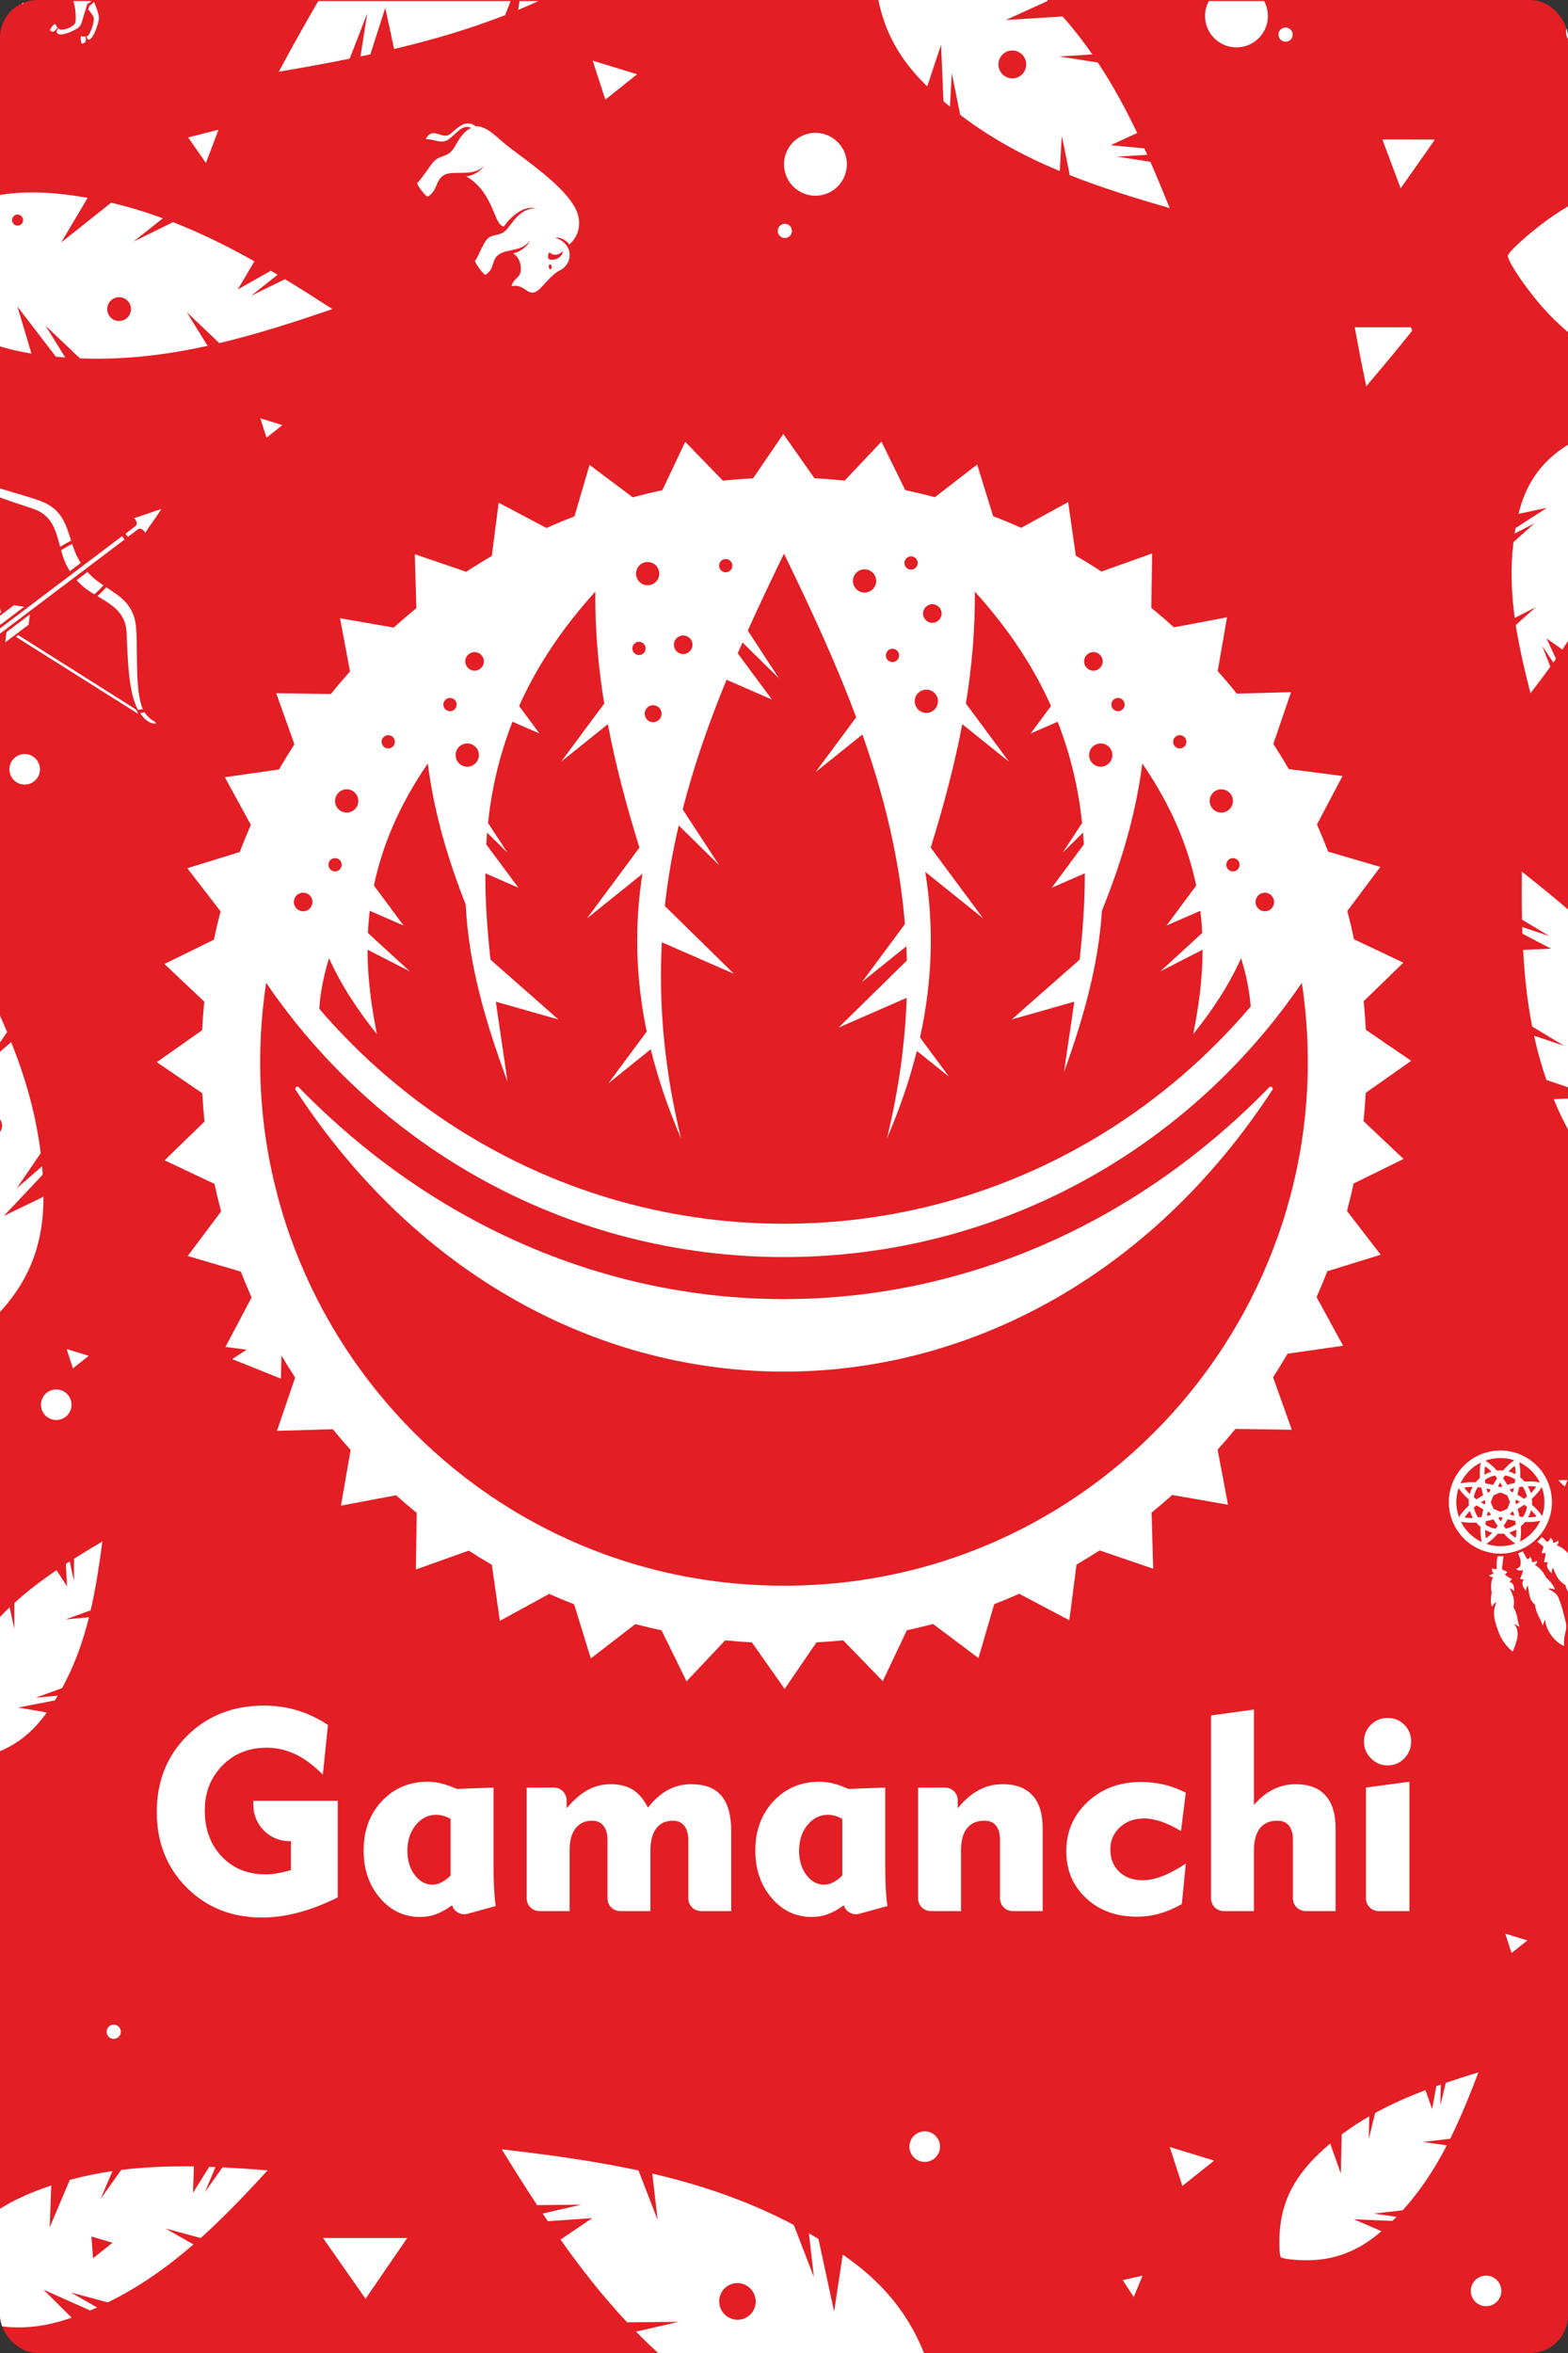
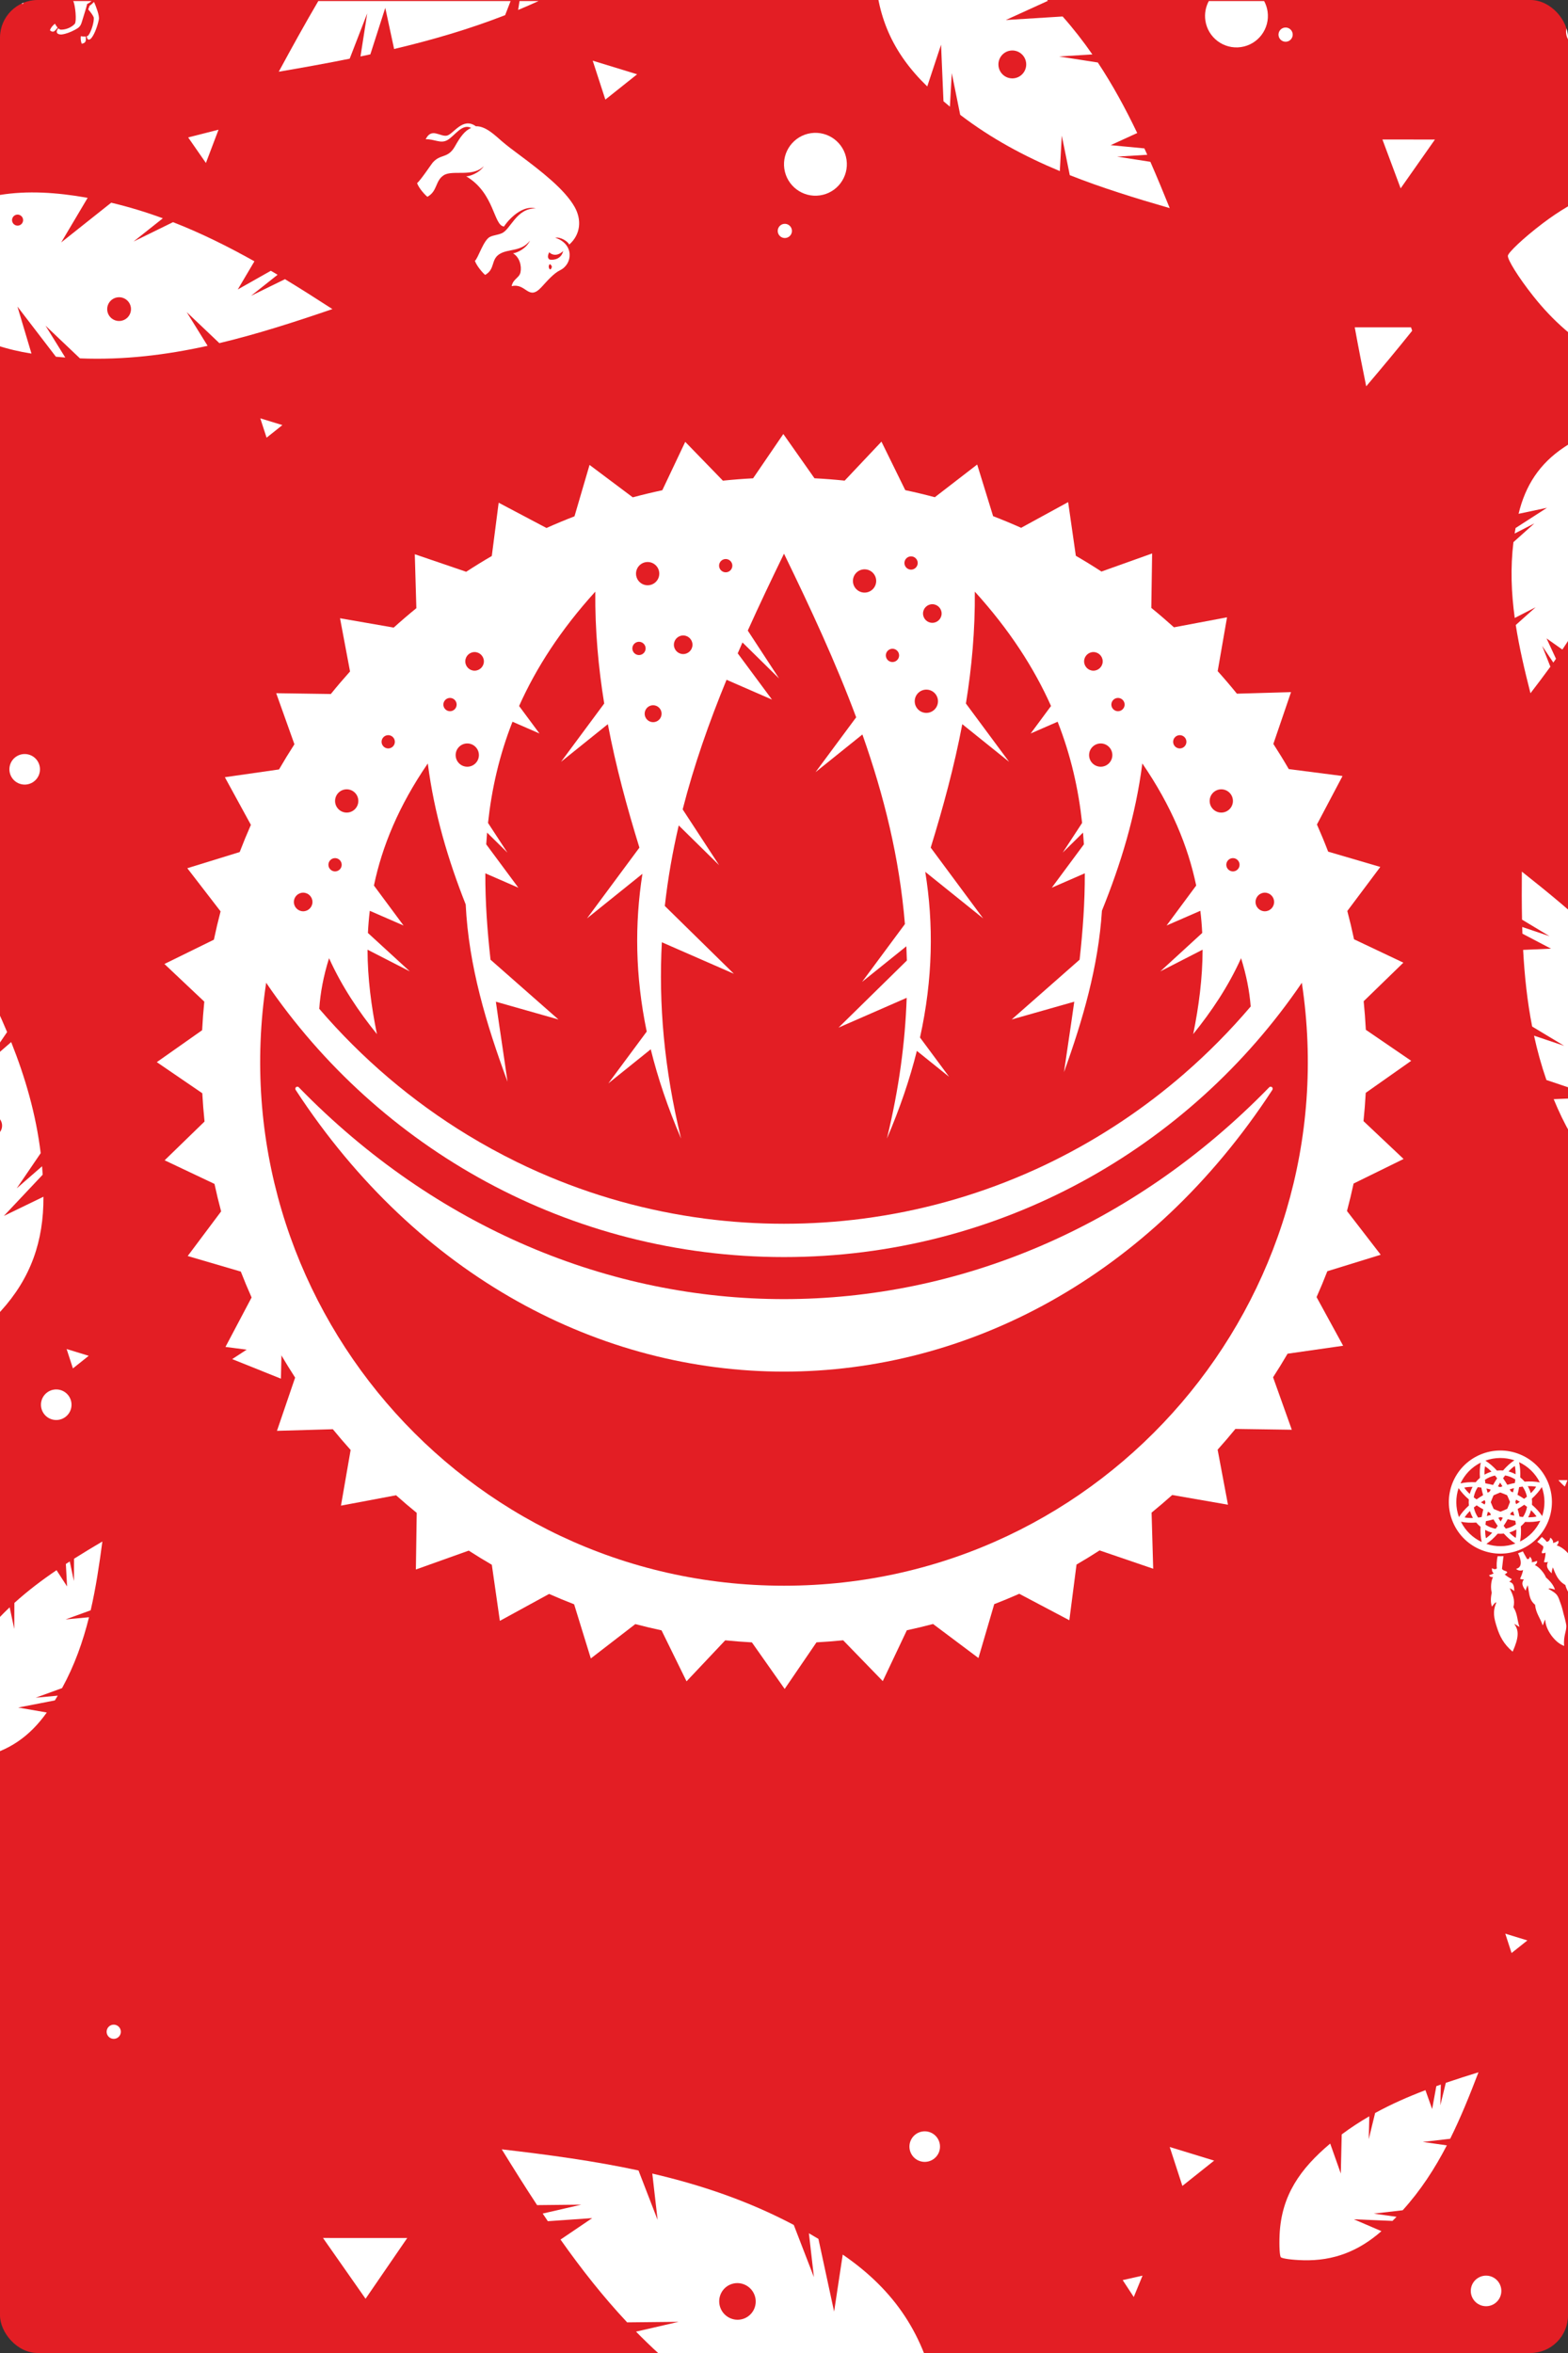
<svg xmlns="http://www.w3.org/2000/svg" width="500" height="750" viewBox="0 0 500 750" fill="none">
  <rect x="0" y="0" width="500" height="750" fill="#333333" stroke="none" />
  <g clip-path="url(#clip0_265_192)">
    <rect width="500" height="750" rx="12" fill="#E31E24" />
    <path fill-rule="evenodd" clip-rule="evenodd" d="M10.036 112.704L5.563 97.718L17.822 113.699C18.823 113.796 19.82 113.884 20.815 113.959L14.516 103.807L25.492 114.228C39.457 114.792 52.87 113.167 66.202 110.23L59.533 99.483L69.951 109.373C81.887 106.53 93.791 102.698 106 98.519C100.925 95.232 95.896 92.036 90.865 88.987L80.049 94.29L88.518 87.578C87.803 87.149 87.085 86.727 86.366 86.304L75.82 92.264L81.128 83.292C72.655 78.537 64.082 74.292 55.179 70.811L42.585 76.984L51.929 69.581C46.584 67.621 41.11 65.946 35.461 64.61L19.516 77.272L27.951 63.057C8.004 59.513 -9.008 60.794 -25.36 73.181C-30.254 76.891 -33.899 80.394 -33.996 81.192C-34.112 82.118 -31.484 86.429 -27.679 91.216C-17.829 103.603 -5.607 110.246 10.036 112.704ZM3.86 70.41C3.788 69.931 3.922 69.468 4.192 69.108C4.462 68.745 4.87 68.488 5.353 68.416C5.833 68.347 6.3 68.482 6.661 68.751C7.022 69.02 7.282 69.427 7.351 69.909C7.42 70.388 7.288 70.852 7.019 71.215C6.749 71.575 6.338 71.832 5.858 71.904C5.378 71.972 4.911 71.838 4.55 71.569C4.189 71.299 3.929 70.892 3.86 70.41ZM34.222 99.073C34.074 98.04 34.36 97.042 34.94 96.265C35.52 95.489 36.399 94.935 37.434 94.784C38.469 94.634 39.47 94.919 40.248 95.498C41.022 96.077 41.581 96.957 41.731 97.987C41.879 99.02 41.593 100.019 41.013 100.795C40.433 101.571 39.554 102.126 38.519 102.276C37.484 102.426 36.483 102.141 35.705 101.562C34.931 100.983 34.372 100.106 34.222 99.073Z" fill="white" />
    <path fill-rule="evenodd" clip-rule="evenodd" d="M101.498 0.339C97.206 7.65 93.047 15.171 88.891 22.861C96.553 21.555 104.09 20.197 111.506 18.705L117.096 4.269L114.952 17.996C116.004 17.774 117.048 17.553 118.095 17.327L122.855 2.499L125.673 15.614C137.824 12.74 149.629 9.29 161.076 4.833L162.817 0.339H101.498V0.339ZM165.662 0.339L165.223 3.172C167.399 2.265 169.568 1.322 171.72 0.339H165.662Z" fill="white" />
    <path fill-rule="evenodd" clip-rule="evenodd" d="M13.855 381.45L1.224 387.57L13.612 374.421C13.557 373.523 13.49 372.628 13.414 371.739L5.328 378.776L12.977 367.563C11.462 355.138 8.087 343.514 3.566 332.15L-4.994 339.598L2.265 328.962C-1.977 318.818 -7.085 308.848 -12.549 298.657C-14.73 303.619 -16.835 308.526 -18.81 313.416L-12.553 322.211L-19.721 315.694C-19.998 316.389 -20.268 317.083 -20.537 317.78L-13.737 326.241L-22.451 322.847C-25.444 331.025 -27.968 339.218 -29.766 347.591L-22.481 357.837L-30.392 350.642C-31.352 355.653 -32.05 360.735 -32.42 365.925L-18.902 378.189L-32.711 372.786C-32.973 390.935 -29.388 405.788 -16.054 418.455C-12.065 422.245 -8.433 424.962 -7.712 424.934C-6.875 424.902 -3.435 421.954 0.257 417.899C9.81 407.402 13.932 395.638 13.855 381.45ZM-22.721 393.021C-23.136 393.154 -23.568 393.102 -23.925 392.917C-24.284 392.73 -24.572 392.405 -24.703 391.991C-24.835 391.576 -24.783 391.144 -24.598 390.787C-24.411 390.428 -24.087 390.138 -23.67 390.008C-23.257 389.877 -22.826 389.929 -22.468 390.114C-22.109 390.301 -21.819 390.625 -21.689 391.042C-21.558 391.455 -21.61 391.886 -21.795 392.244C-21.982 392.603 -22.306 392.893 -22.721 393.021ZM-1.71 362.037C-2.603 362.319 -3.528 362.21 -4.298 361.808C-5.071 361.408 -5.691 360.712 -5.97 359.817C-6.252 358.924 -6.145 357.997 -5.743 357.226C-5.341 356.456 -4.645 355.837 -3.752 355.554C-2.859 355.272 -1.933 355.383 -1.161 355.781C-0.391 356.183 0.23 356.882 0.508 357.774C0.79 358.667 0.683 359.594 0.281 360.365C-0.118 361.134 -0.817 361.755 -1.71 362.037Z" fill="white" />
    <path fill-rule="evenodd" clip-rule="evenodd" d="M268.728 718.629L265.98 736.804L260.976 713.629C259.967 713.02 258.954 712.422 257.939 711.839L259.539 725.806L253.119 709.184C238.607 701.513 223.589 696.443 208.004 692.808L209.696 707.592L203.603 691.819C189.541 688.791 175.02 686.829 160 685.082C163.733 691.142 167.463 697.08 171.268 702.867L185.371 702.717L173.05 705.552C173.594 706.369 174.143 707.182 174.692 707.991L188.84 707.007L178.736 713.844C185.334 723.183 192.294 732.034 199.986 740.237L216.41 740.063L202.812 743.19C207.497 747.976 212.457 752.529 217.774 756.812L240.988 751.442L224.953 762.26C245.809 777.2 264.617 783.797 289.709 777.795C295.166 776.489 299.201 775.057 299.625 774.386C300.102 773.63 299.767 769.541 298.733 764.245C294.843 744.33 285.454 730.116 268.728 718.629ZM279.061 761.807L276.712 768.297L271.425 763.746L279.061 761.807ZM240.698 731.792C241.193 733.324 241.021 734.917 240.346 736.244C239.669 737.569 238.484 738.638 236.958 739.128C235.431 739.615 233.843 739.435 232.516 738.746C231.191 738.062 230.118 736.867 229.622 735.332C229.126 733.798 229.298 732.205 229.973 730.878C230.65 729.553 231.835 728.483 233.362 727.996C234.886 727.508 236.476 727.69 237.803 728.376C239.13 729.062 240.201 730.258 240.698 731.792Z" fill="white" />
-     <path fill-rule="evenodd" clip-rule="evenodd" d="M22.848 738.74L13.883 729.82L28.747 736.453C29.493 736.139 30.234 735.815 30.967 735.489L22.58 730.703L34.386 733.88C44.498 728.913 53.37 722.604 61.681 715.396L52.801 710.328L64.004 713.345C71.36 706.738 78.311 699.445 85.346 691.783C80.478 691.401 75.682 691.066 70.938 690.833L65.326 698.755L68.729 690.735C68.057 690.708 67.386 690.681 66.715 690.658L61.547 698.944L61.839 690.533C53.998 690.415 46.282 690.695 38.63 691.647L32.094 700.871L35.851 692.02C31.307 692.685 26.78 693.6 22.259 694.821L15.861 709.94L16.341 696.608C0.838 701.759 -10.718 709.206 -17.51 724.285C-19.545 728.799 -20.772 732.69 -20.533 733.292C-20.255 733.994 -16.726 736.045 -12.18 737.98C-0.413 742.988 10.813 743.006 22.848 738.74ZM29.662 719.809L29.154 712.879L35.879 714.859L29.661 719.812L29.662 719.809Z" fill="white" />
    <path fill-rule="evenodd" clip-rule="evenodd" d="M89.967 422.824L89.576 439.438L74.039 433.203L89.967 422.82V422.824Z" fill="white" />
    <path fill-rule="evenodd" clip-rule="evenodd" d="M22.672 448.892C22.358 450.198 21.54 451.254 20.475 451.903C19.411 452.552 18.098 452.802 16.792 452.484C15.486 452.169 14.426 451.351 13.777 450.287C13.128 449.223 12.882 447.909 13.197 446.603C13.511 445.297 14.333 444.241 15.393 443.588C16.457 442.94 17.775 442.694 19.081 443.008C20.383 443.322 21.443 444.145 22.092 445.209C22.741 446.273 22.986 447.587 22.672 448.892Z" fill="white" />
    <path fill-rule="evenodd" clip-rule="evenodd" d="M28.29 432.154L23.252 436.165L21.245 429.994L28.29 432.154Z" fill="white" />
    <path fill-rule="evenodd" clip-rule="evenodd" d="M14.916 545.846L5.799 544.266L17.495 541.989C17.81 541.485 18.116 540.981 18.418 540.477L11.381 541.13L19.793 538.071C23.763 530.833 26.431 523.308 28.381 515.481L20.929 516.174L28.913 513.272C30.546 506.207 31.646 498.9 32.642 491.339C29.562 493.157 26.548 494.974 23.605 496.832L23.573 503.954L22.243 497.703C21.828 497.969 21.413 498.239 21.002 498.505L21.385 505.659L18.027 500.484C13.276 503.712 8.77 507.13 4.586 510.923L4.546 519.213L3.079 512.317C0.632 514.63 -1.697 517.085 -3.89 519.721L-1.371 531.494L-6.691 523.284C-13.817 532.904 -17.613 542.239 -15.344 554.157C-14.667 557.723 -13.768 560.577 -13.369 560.839C-12.91 561.141 -9.931 560.887 -6.397 560.134C2.764 558.191 9.499 553.475 14.916 545.846Z" fill="white" />
    <path fill-rule="evenodd" clip-rule="evenodd" d="M250.104 53.796C249.709 51.064 250.462 48.42 251.998 46.364C253.534 44.313 255.855 42.838 258.588 42.443C261.32 42.048 263.968 42.801 266.02 44.337C268.071 45.873 269.546 48.194 269.941 50.927C270.336 53.659 269.583 56.307 268.047 58.359C266.516 60.414 264.19 61.885 261.457 62.28C258.725 62.675 256.081 61.922 254.025 60.386C251.974 58.854 250.499 56.529 250.104 53.796Z" fill="white" />
    <path fill-rule="evenodd" clip-rule="evenodd" d="M65.659 51.947L60 43.801L69.685 41.339L65.659 51.947Z" fill="white" />
    <path fill-rule="evenodd" clip-rule="evenodd" d="M248.023 73.929C247.935 73.312 248.104 72.716 248.45 72.249C248.801 71.785 249.325 71.451 249.942 71.362C250.562 71.273 251.159 71.447 251.622 71.793C252.086 72.14 252.42 72.664 252.509 73.28C252.598 73.901 252.428 74.498 252.082 74.961C251.735 75.424 251.211 75.759 250.591 75.848C249.974 75.94 249.373 75.767 248.91 75.42C248.446 75.074 248.112 74.55 248.023 73.929Z" fill="white" />
    <path fill-rule="evenodd" clip-rule="evenodd" d="M12.611 246.356C12.297 247.662 11.475 248.718 10.415 249.371C9.351 250.02 8.037 250.265 6.731 249.947C5.425 249.633 4.365 248.814 3.716 247.75C3.067 246.686 2.822 245.373 3.136 244.067C3.45 242.761 4.269 241.705 5.333 241.056C6.397 240.403 7.71 240.161 9.016 240.476C10.322 240.79 11.382 241.608 12.031 242.672C12.68 243.736 12.926 245.05 12.611 246.356Z" fill="white" />
    <path fill-rule="evenodd" clip-rule="evenodd" d="M90.045 135.495L85.007 139.509L83 133.339L90.045 135.495Z" fill="white" />
    <path fill-rule="evenodd" clip-rule="evenodd" d="M387.163 688.68L377.034 696.744L373 684.339L387.163 688.68Z" fill="white" />
    <path fill-rule="evenodd" clip-rule="evenodd" d="M203.163 23.68L193.034 31.744L189 19.339L203.163 23.68Z" fill="white" />
-     <path fill-rule="evenodd" clip-rule="evenodd" d="M-12.294 149.722C-13.294 148.606 -13.939 147.244 -14.104 146.474C-14.467 144.826 -15.083 145.039 -14.991 146.684C-14.91 148.042 -14.181 149.573 -12.983 150.996C-12.705 150.537 -12.532 150.178 -12.294 149.722ZM4.448 192.904L7.692 193.42L0.228 199.054L-3.016 198.543L4.448 192.904ZM9.131 199.103L9.526 195.842L2.062 201.481L1.667 204.741L9.131 199.103ZM46.259 169.919C46.126 169.105 44.796 168.101 44.026 168.685C43.079 169.399 41.737 170.414 40.79 171.128L40.012 170.104C40.959 169.387 42.301 168.371 43.248 167.658C44.018 167.073 43.418 165.522 42.672 165.171C45.477 164.353 48.613 163.095 51.467 162.257C49.879 164.772 47.815 167.448 46.263 169.919H46.259ZM-1.074 201.114L38.928 170.898L39.73 171.954L-0.276 202.174L-0.062 201.178L-1.074 201.114ZM5.073 202.984L44.123 227.577C44.107 227.521 43.543 226.505 43.41 226.171L5.806 202.428L5.073 202.984ZM33.914 187.201C38.327 190.119 42.616 192.698 43.337 199.506C44.079 206.486 42.833 219.928 45.566 226.034C45.05 226.163 44.623 226.131 44.034 226.296C40.709 220.532 40.733 208.248 40.359 201.481C40.012 195.153 35.546 192.69 31.065 190.022C32.08 189.111 33.035 188.156 33.914 187.201ZM46.09 227.013C46.896 228.283 48.029 229.274 48.722 229.645C50.209 230.443 49.83 230.975 48.278 230.439C46.997 229.992 45.715 228.867 44.679 227.328C45.195 227.191 45.59 227.118 46.09 227.013ZM24.451 184.92C25.362 185.952 26.365 186.891 27.429 187.681C28.28 188.309 29.174 188.882 30.081 189.434C31.133 188.523 32.108 187.552 32.983 186.58C32.096 185.984 31.218 185.355 30.367 184.666C29.477 183.94 28.659 183.151 27.909 182.304L24.451 184.92ZM22.282 182.046C21.537 180.889 20.908 179.664 20.441 178.427C20.07 177.439 19.763 176.42 19.477 175.396C20.642 174.634 21.843 173.957 23.012 173.385C23.351 174.401 23.713 175.42 24.144 176.424C24.596 177.48 25.132 178.483 25.741 179.43L22.282 182.046ZM-0.393 195.745L-13.374 151.464C-13.326 151.496 -12.504 152.31 -12.218 152.532L0.341 195.193L-0.393 195.745ZM22.673 172.321C21.069 167.275 19.763 162.446 13.416 159.891C6.902 157.271 -6.366 154.793 -11.496 150.496C-11.758 150.956 -11.847 151.375 -12.165 151.899C-7.53 156.671 4.291 160.004 10.699 162.213C16.692 164.284 17.841 169.25 19.179 174.292C20.336 173.566 21.513 172.905 22.673 172.321Z" fill="white" />
    <path fill-rule="evenodd" clip-rule="evenodd" d="M27.657 11.568C27.875 11.507 28.069 11.406 28.194 11.245C29.06 10.185 30.116 6.852 29.882 5.51C29.592 4.841 28.971 3.938 28.121 3.003C28.286 2.475 28.468 2.225 28.568 1.794C28.927 1.693 29.52 1.028 29.987 0.617C30.692 2.229 31.748 4.974 31.523 6.187C31.216 7.823 30.277 10.745 29.165 12.104C28.476 12.946 27.779 12.829 27.657 11.568ZM5.978 0.339H7.751C7.735 0.613 7.574 0.911 7.207 1.298C6.8 1.113 6.349 0.734 5.978 0.339ZM23.212 0.339H29.177C28.661 0.806 28.177 1.141 27.803 1.25C27.452 2.777 26.541 5.437 26.098 6.989C25.699 8.384 25.143 8.851 23.849 9.528C22.43 10.27 21.108 10.794 19.698 10.983C18.331 11.088 17.521 10.35 18.589 9.024C18.863 9.278 19.162 9.464 19.468 9.46C21.02 9.468 22.805 8.75 23.857 7.586C24.486 6.695 24.03 1.758 23.373 0.387L23.212 0.339V0.339ZM27.347 11.628C27.444 13.035 27.452 13.68 26.066 13.945C25.771 13.256 25.642 12.116 25.775 11.531C25.775 11.531 26.622 11.725 27.347 11.628ZM18.38 8.811C17.465 9.907 17.033 10.6 15.921 9.665C16.227 8.726 16.961 7.989 17.525 7.557C17.525 7.553 17.884 8.259 18.38 8.811Z" fill="white" />
    <path fill-rule="evenodd" clip-rule="evenodd" d="M159.238 81.012C156.469 82.797 157.948 85.816 154.692 87.634C154.196 87.239 152.128 85.034 151.427 83.148C152.439 82.434 154.208 76.324 156.348 75.454C157.444 74.95 158.811 74.869 159.919 74.382C162.825 73.285 164.578 66.285 170.874 66.442C165.723 65.055 160.951 71.71 160.725 72.197C157.335 71.931 157.795 61.609 148.658 56.193C149.585 56.277 152.854 55.181 154.289 52.948C150.75 56.584 144.382 54.069 141.536 55.838C138.735 57.579 139.561 60.961 136.269 62.73C135.801 62.375 133.609 60.142 133 58.377C134.112 57.47 137.534 52.36 137.897 51.928C140.468 48.882 142.802 50.703 145.095 46.608C146.675 43.795 148.186 41.594 150.266 40.784C147.332 39.229 144.974 43.364 142.637 44.666C140.448 45.883 138.594 44.291 135.741 44.388C137.558 40.635 140.21 43.541 142.379 43.255C144.495 42.985 147.457 37.137 151.745 40.248C154.873 40.127 157.92 43.211 160.096 45.073C161.866 46.592 163.76 47.983 165.63 49.377C172.55 54.54 179.99 60.295 183.186 65.874C185.584 70.061 185.133 74.757 181.522 77.953C181.143 77.058 178.93 75.482 177.032 75.756C183.13 77.767 182.707 84.131 178.596 86.134C176.528 87.142 174.449 89.584 172.671 91.515C168.439 96.114 167.798 90.096 163.151 91.217C163.623 88.851 165.578 88.633 165.969 86.816C166.404 84.804 165.695 81.983 163.603 80.758C165.058 80.532 167.851 79.19 168.999 76.683C166.227 80.327 162.067 79.19 159.238 81.012ZM179.575 80.016C179.083 82.302 176.935 83.043 175.238 82.729C174.541 82.229 174.618 81.495 175.126 80.411C176.137 81.427 177.878 81.648 179.571 80.012L179.575 80.016ZM175.327 84.176C176.149 84.736 176.117 85.224 175.545 85.885C175.114 85.909 174.646 84.816 175.327 84.176Z" fill="white" />
    <path fill-rule="evenodd" clip-rule="evenodd" d="M384.363 6.526C384.045 4.317 384.476 2.165 385.463 0.339H403.104C403.648 1.346 404.027 2.463 404.201 3.656C404.596 6.393 403.842 9.036 402.306 11.088C400.775 13.143 398.449 14.614 395.717 15.009C392.984 15.405 390.34 14.651 388.285 13.119C386.233 11.584 384.758 9.262 384.363 6.526Z" fill="white" />
    <path fill-rule="evenodd" clip-rule="evenodd" d="M499.431 10.834C499.237 9.504 499.604 8.215 500.35 7.219C501.095 6.22 502.228 5.502 503.554 5.313C504.884 5.119 506.169 5.486 507.169 6.232C508.169 6.977 508.886 8.106 509.075 9.436C509.269 10.766 508.902 12.052 508.156 13.051C507.411 14.051 506.278 14.764 504.952 14.957C503.622 15.151 502.337 14.784 501.337 14.039C500.338 13.289 499.624 12.16 499.431 10.834Z" fill="white" />
    <path fill-rule="evenodd" clip-rule="evenodd" d="M407.707 11.362C407.618 10.745 407.788 10.149 408.134 9.681C408.481 9.218 409.005 8.883 409.626 8.795C410.242 8.706 410.843 8.875 411.306 9.222C411.77 9.573 412.104 10.097 412.193 10.713C412.282 11.33 412.112 11.93 411.766 12.394C411.419 12.861 410.891 13.192 410.274 13.281C409.658 13.369 409.057 13.2 408.594 12.853C408.13 12.507 407.796 11.983 407.707 11.362Z" fill="white" />
    <path fill-rule="evenodd" clip-rule="evenodd" d="M497.952 159.116C497.863 158.499 498.032 157.899 498.379 157.435C498.729 156.972 499.253 156.637 499.87 156.549C500.491 156.46 501.087 156.629 501.551 156.976C502.014 157.323 502.349 157.846 502.437 158.467C502.526 159.084 502.357 159.684 502.01 160.148C501.664 160.611 501.14 160.946 500.519 161.035C499.902 161.123 499.302 160.954 498.838 160.607C498.375 160.261 498.04 159.733 497.952 159.116Z" fill="white" />
    <path fill-rule="evenodd" clip-rule="evenodd" d="M537.405 122.081L531.658 102.787L547.412 123.363C548.694 123.488 549.976 123.6 551.253 123.697L543.16 110.627L557.267 124.044C575.206 124.769 592.444 122.677 609.569 118.897L601.005 105.061L614.385 117.793C629.721 114.133 645.016 109.2 660.703 103.819C654.182 99.587 647.721 95.472 641.256 91.547L627.363 98.374L638.241 89.733C637.322 89.181 636.399 88.637 635.48 88.093L621.93 95.766L628.75 84.215C617.864 78.093 606.845 72.628 595.406 68.146L579.224 76.094L591.235 66.562C584.363 64.039 577.33 61.883 570.071 60.162L549.585 76.465L560.423 58.163C534.793 53.601 512.936 55.249 491.93 71.197C485.643 75.973 480.955 80.483 480.83 81.511C480.681 82.704 484.059 88.254 488.948 94.416C501.603 110.365 517.305 118.917 537.405 122.081ZM529.469 67.63C529.38 67.014 529.55 66.417 529.896 65.954C530.247 65.486 530.771 65.156 531.388 65.063C532.008 64.974 532.605 65.148 533.068 65.494C533.532 65.841 533.866 66.365 533.955 66.986C534.044 67.602 533.874 68.199 533.528 68.666C533.181 69.13 532.653 69.46 532.036 69.553C531.42 69.642 530.819 69.468 530.356 69.122C529.892 68.775 529.558 68.251 529.469 67.63ZM568.483 104.533C568.29 103.203 568.657 101.917 569.402 100.917C570.148 99.918 571.276 99.204 572.606 99.011C573.936 98.818 575.222 99.184 576.222 99.93C577.221 100.676 577.935 101.808 578.128 103.134C578.321 104.464 577.955 105.75 577.209 106.749C576.463 107.749 575.331 108.462 574.005 108.656C572.675 108.849 571.389 108.482 570.39 107.737C569.39 106.991 568.673 105.863 568.483 104.533Z" fill="white" />
    <path fill-rule="evenodd" clip-rule="evenodd" d="M432 104.339C433.12 110.55 434.358 116.809 435.652 123.133C440.685 117.208 445.59 111.332 450.314 105.423L449.947 104.339H432V104.339Z" fill="white" />
    <path fill-rule="evenodd" clip-rule="evenodd" d="M295.679 27.552L300.081 14.248L300.855 32.275C301.534 32.859 302.219 33.434 302.905 33.999L303.501 23.312L306.185 36.597C316.091 44.172 326.717 49.855 337.952 54.535L338.582 43.221L341.127 55.828C351.297 59.858 361.947 63.148 373 66.339C370.976 61.321 368.939 56.395 366.827 51.575L356.218 49.924L365.836 49.337C365.532 48.655 365.223 47.976 364.916 47.298L354.167 46.27L362.633 42.4C358.881 34.561 354.792 27.046 350.073 19.923L337.718 18.001L348.332 17.351C345.429 13.172 342.292 9.135 338.85 5.254L320.73 6.381L334.16 0.264C320.423 -13.563 307.15 -20.867 287.538 -19.498C283.273 -19.199 280.058 -18.63 279.655 -18.179C279.197 -17.671 278.923 -14.559 279.019 -10.453C279.377 4.988 284.597 16.835 295.679 27.552ZM293.477 -6.162L296.074 -10.742L299.458 -6.664L293.477 -6.162ZM318.419 21.175C318.244 19.961 318.578 18.787 319.255 17.875C319.935 16.963 320.961 16.308 322.169 16.134C323.378 15.959 324.548 16.293 325.456 16.974C326.364 17.655 327.016 18.687 327.191 19.9C327.365 21.114 327.031 22.289 326.353 23.201C325.675 24.113 324.647 24.766 323.439 24.941C322.23 25.117 321.06 24.782 320.152 24.101C319.246 23.421 318.594 22.389 318.419 21.175Z" fill="white" />
    <path fill-rule="evenodd" clip-rule="evenodd" d="M440.511 711.165L431.704 707.38L444.031 707.898C444.468 707.469 444.902 707.034 445.326 706.596L438.079 705.568L447.288 704.504C453.026 698.168 457.52 691.229 461.364 683.817L453.694 682.724L462.429 681.718C465.77 674.995 468.635 667.901 471.455 660.525C467.919 661.618 464.445 662.725 461.036 663.888L459.291 671.051L459.454 664.436C458.97 664.606 458.49 664.776 458.011 664.946L456.68 672.241L454.539 666.223C448.98 668.335 443.621 670.694 438.493 673.507L436.461 681.848L436.64 674.549C433.622 676.292 430.689 678.203 427.844 680.332L427.552 692.795L424.17 683.248C414.681 691.226 408.615 699.717 408.036 712.262C407.862 716.017 408.082 719.107 408.419 719.466C408.808 719.884 411.869 720.342 415.612 720.434C425.302 720.677 433.219 717.545 440.511 711.165Z" fill="white" />
    <path fill-rule="evenodd" clip-rule="evenodd" d="M539.404 339.997L530.651 350.204L536.558 333.949C536.172 333.186 535.779 332.43 535.379 331.683L530.943 340.941L533.432 328.202C527.448 317.928 520.141 309.072 511.929 300.884L507.237 310.686L509.596 298.599C502.088 291.37 493.883 284.625 485.285 277.824C485.24 283 485.238 288.098 485.342 293.129L494.109 298.404L485.399 295.469C485.417 296.183 485.443 296.895 485.467 297.606L494.586 302.382L485.692 302.77C486.14 311.066 487.003 319.195 488.571 327.204L498.779 333.35L489.167 330.111C490.203 334.856 491.497 339.565 493.119 344.242L509.537 349.756L495.437 350.35C502.008 366.306 510.709 377.903 527.116 383.838C532.027 385.615 536.221 386.591 536.839 386.287C537.559 385.937 539.464 382.039 541.17 377.074C545.591 364.226 544.786 352.361 539.404 339.997ZM511.757 364.184C511.441 364.458 511.047 364.581 510.663 364.555C510.279 364.53 509.907 364.358 509.636 364.046C509.364 363.733 509.248 363.337 509.275 362.953C509.305 362.567 509.481 362.191 509.795 361.915C510.11 361.643 510.504 361.521 510.888 361.546C511.272 361.572 511.645 361.742 511.915 362.056C512.186 362.368 512.303 362.765 512.275 363.148C512.246 363.534 512.069 363.911 511.757 364.184ZM518.516 329.025C517.841 329.615 516.991 329.877 516.167 329.822C515.341 329.769 514.538 329.4 513.959 328.726C513.377 328.054 513.126 327.204 513.186 326.375C513.249 325.547 513.626 324.738 514.303 324.149C514.978 323.559 515.828 323.298 516.653 323.351C517.478 323.405 518.28 323.775 518.86 324.449C519.442 325.12 519.693 325.97 519.63 326.798C519.571 327.625 519.193 328.437 518.516 329.025Z" fill="white" />
    <path fill-rule="evenodd" clip-rule="evenodd" d="M484.238 163.773L493.295 161.855L483.279 168.311C483.174 168.896 483.074 169.476 482.985 170.057L489.272 166.836L482.602 172.801C481.603 180.999 481.921 188.975 483.017 196.968L489.675 193.554L483.344 199.216C484.452 206.378 486.145 213.573 488.031 220.964C490.211 218.131 492.339 215.322 494.379 212.505L491.763 205.883L495.322 211.191C495.608 210.792 495.89 210.389 496.172 209.986L493.162 203.489L498.2 207.043C501.412 202.284 504.326 197.435 506.805 192.361L503.762 184.647L507.687 190.503C509.098 187.448 510.347 184.308 511.407 181.043L504.693 171.048L512.681 176.695C515.724 165.115 515.78 155.039 509.247 144.814C507.292 141.759 505.398 139.442 504.934 139.345C504.39 139.236 501.722 140.578 498.716 142.59C490.937 147.797 486.435 154.677 484.238 163.773Z" fill="white" />
    <path fill-rule="evenodd" clip-rule="evenodd" d="M129.854 713.355L116.57 732.709L103 713.339L129.854 713.351V713.355Z" fill="white" />
    <path fill-rule="evenodd" clip-rule="evenodd" d="M38.472 648.138C38.323 648.747 37.944 649.239 37.448 649.541C36.953 649.843 36.344 649.956 35.735 649.811C35.127 649.662 34.635 649.283 34.333 648.787C34.031 648.296 33.918 647.683 34.063 647.074C34.212 646.47 34.591 645.974 35.087 645.672C35.582 645.369 36.191 645.257 36.8 645.402C37.408 645.551 37.9 645.93 38.202 646.425C38.504 646.921 38.617 647.53 38.472 648.138Z" fill="white" />
    <path fill-rule="evenodd" clip-rule="evenodd" d="M478.611 731.359C478.293 732.665 477.475 733.721 476.411 734.374C475.347 735.023 474.033 735.269 472.727 734.95C471.421 734.636 470.365 733.818 469.716 732.754C469.067 731.69 468.822 730.376 469.136 729.07C469.45 727.764 470.269 726.708 471.333 726.059C472.397 725.406 473.71 725.16 475.016 725.475C476.322 725.793 477.378 726.611 478.031 727.675C478.68 728.739 478.926 730.053 478.611 731.359Z" fill="white" />
    <path fill-rule="evenodd" clip-rule="evenodd" d="M487.045 618.499L482.003 622.513L480 616.339L487.045 618.499Z" fill="white" />
    <path fill-rule="evenodd" clip-rule="evenodd" d="M440.825 44.464L457.567 44.48L446.637 60.033H446.633L440.825 44.464Z" fill="white" />
    <path fill-rule="evenodd" clip-rule="evenodd" d="M471.964 463.674C480.307 460.095 489.968 463.96 493.543 472.303C497.118 480.642 493.257 490.307 484.914 493.882C476.571 497.457 466.91 493.596 463.335 485.253C459.756 476.91 463.621 467.249 471.964 463.674ZM482.862 517.653C483.285 517.693 484.18 518.467 484.519 518.552C483.729 516.303 483.979 514.517 482.6 512.288C483.197 509.894 482.334 508.238 481.419 506.219C481.71 506.4 482.548 506.735 482.854 507.198C482.951 504.324 481.605 504.401 481.222 504.095C481.456 504.147 481.903 503.663 482.076 503.329C481.29 502.918 480.263 502.285 479.759 501.761C480.339 501.769 480.234 501.35 480.613 501.298C480.605 500.564 479.537 500.931 478.949 500.06C479.134 498.803 479.227 497.324 479.44 496.01C478.816 496.046 478.191 496.046 477.57 496.018C477.228 497.364 477.175 499.282 477.333 499.863C477.002 500.302 476.289 500.234 475.769 499.826C475.64 500.487 475.942 501.406 476.373 501.423C475.91 501.733 475.531 501.914 474.846 502.067C475.019 502.668 475.845 502.753 476.107 502.688C475.398 503.909 475.293 506.303 475.688 507.637C475.221 509.81 475.406 511.087 475.745 512.107C476.285 511.406 476.716 510.725 477.155 510.745C475.902 513.727 476.369 515.738 477.393 518.898C478.187 521.341 479.396 523.989 482.346 526.459C484.345 521.99 484.406 519.636 482.862 517.653ZM510.16 517.56C504.949 515.114 503.744 512.651 503.28 509.54C502.99 509.911 502.926 511.224 502.732 511.563C501.527 509.201 499.895 508.028 499.153 505.203C496.763 503.841 496.086 501.874 495.163 499.585C495.082 499.959 494.712 500.89 494.845 501.499C492.451 499.363 493.551 498.339 493.595 497.791C493.458 498.021 492.721 498.009 492.322 497.896C492.596 496.941 492.874 495.627 492.833 494.817C492.402 495.288 492.14 494.889 491.81 495.151C491.225 494.583 492.338 494.003 492.088 492.858C491.479 492.423 490.834 491.927 490.186 491.427C490.709 490.939 491.201 490.424 491.657 489.879C492.382 490.476 492.975 491.077 493.172 491.403C493.781 491.467 494.272 490.843 494.345 490.109C494.978 490.512 495.485 491.463 495.167 491.826C495.776 491.689 496.211 491.524 496.864 491.085C497.21 491.689 496.642 492.419 496.388 492.584C497.928 492.951 499.939 494.704 500.709 496.046C502.821 497.34 503.711 498.468 504.276 499.524C503.296 499.423 502.414 499.25 502.091 499.621C505.461 500.903 505.352 500.983 507.113 504.24C508.806 507.363 512.727 512.321 510.16 517.56ZM498.786 524.629C495.768 523.598 492.721 519.281 492.761 516.258C492.426 516.565 492.16 517.798 491.927 518.088C491.141 515.658 489.766 514.283 489.496 511.494C487.433 509.822 487.683 507.597 487.155 505.28C487.022 505.622 486.526 506.444 486.562 507.041C484.607 504.639 485.813 503.845 485.937 503.333C485.776 503.526 485.075 503.397 484.712 503.228C485.119 502.37 485.587 501.169 485.675 500.395C485.188 500.774 483.858 500.641 483.463 500.044C485.696 499.544 484.946 496.921 484.075 495.087C484.466 494.954 484.853 494.805 485.236 494.639C485.361 494.583 485.486 494.531 485.607 494.474C486.111 495.502 486.731 496.449 486.909 496.888C487.481 497.05 487.658 496.86 487.836 496.179C488.38 496.663 488.718 497.642 488.36 497.936C488.96 497.904 489.4 497.819 490.089 497.505C490.331 498.134 489.67 498.734 489.408 498.851C490.814 499.44 492.459 501.427 492.987 502.821C494.8 504.381 495.473 505.594 495.848 506.682C494.929 506.432 494.115 506.126 493.752 506.424C496.763 508.173 496.646 508.234 497.823 511.599C498.206 512.691 498.536 514.211 498.536 514.211C498.698 514.682 498.762 515.15 498.923 515.626C498.923 515.622 499.318 517.133 499.427 517.871C499.701 519.753 498.428 521.385 498.786 524.629ZM474.459 469.494C474.834 469.333 475.221 469.196 475.604 469.083C474.91 468.373 474.221 467.801 473.548 467.374C473.399 468.152 473.338 469.05 473.375 470.038C473.717 469.836 474.08 469.655 474.459 469.494ZM477.341 468.732C477.994 468.664 478.646 468.655 479.291 468.708C480.452 467.362 481.673 466.261 482.899 465.455C479.981 464.476 476.732 464.448 473.653 465.568C474.894 466.342 476.148 467.418 477.341 468.732ZM481.036 469.014C481.818 469.224 482.576 469.526 483.289 469.917C483.302 468.925 483.217 468.031 483.048 467.257C482.387 467.696 481.714 468.293 481.036 469.014ZM484.765 470.896C485.268 471.303 485.736 471.759 486.163 472.259C487.932 472.13 489.577 472.214 491.016 472.509C489.557 469.574 487.183 467.358 484.398 466.052C484.728 467.479 484.853 469.123 484.765 470.9V470.896ZM487.179 473.71C487.38 474.056 487.562 474.419 487.723 474.798C487.884 475.173 488.021 475.555 488.134 475.942C488.839 475.249 489.416 474.556 489.847 473.891C489.065 473.738 488.166 473.677 487.179 473.71ZM488.485 477.679C488.553 478.332 488.561 478.985 488.505 479.626C489.855 480.791 490.955 482.012 491.765 483.237C492.741 480.319 492.769 477.071 491.648 473.992C490.871 475.233 489.803 476.486 488.485 477.679ZM488.203 481.375C487.993 482.157 487.691 482.915 487.3 483.628C488.291 483.636 489.186 483.556 489.96 483.387C489.516 482.726 488.924 482.052 488.203 481.375ZM486.316 485.103C485.913 485.607 485.458 486.075 484.958 486.498C485.087 488.271 485.002 489.916 484.708 491.355C487.642 489.892 489.859 487.522 491.165 484.737C489.734 485.063 488.094 485.192 486.316 485.103ZM483.507 487.518C483.161 487.715 482.798 487.901 482.419 488.062C482.04 488.223 481.661 488.36 481.274 488.473C481.968 489.178 482.661 489.755 483.33 490.186C483.483 489.404 483.539 488.505 483.507 487.518ZM479.537 488.819C478.884 488.892 478.231 488.9 477.591 488.848C476.426 490.19 475.205 491.294 473.979 492.1C476.897 493.08 480.142 493.108 483.225 491.991C481.98 491.21 480.734 490.141 479.537 488.824V488.819ZM475.841 488.541C475.055 488.332 474.302 488.03 473.588 487.639C473.58 488.626 473.661 489.525 473.83 490.299C474.491 489.855 475.168 489.263 475.841 488.541ZM472.113 486.655C471.609 486.248 471.142 485.797 470.719 485.297C468.945 485.426 467.301 485.341 465.862 485.043C467.321 487.981 469.695 490.198 472.484 491.504C472.154 490.073 472.025 488.433 472.113 486.655ZM469.699 483.842C469.497 483.495 469.316 483.137 469.155 482.758C468.994 482.379 468.857 482 468.744 481.613C468.038 482.306 467.462 483 467.035 483.669C467.813 483.818 468.712 483.878 469.699 483.842ZM468.397 479.876C468.325 479.219 468.317 478.57 468.373 477.929C467.023 476.765 465.923 475.543 465.116 474.318C464.137 477.236 464.109 480.485 465.229 483.564C466.003 482.318 467.075 481.069 468.393 479.876H468.397ZM468.675 476.18C468.885 475.394 469.187 474.641 469.578 473.927C468.591 473.919 467.692 474 466.918 474.169C467.361 474.826 467.954 475.507 468.675 476.18ZM470.562 472.452C470.965 471.948 471.42 471.481 471.92 471.058C471.791 469.28 471.875 467.64 472.17 466.201C469.236 467.66 467.019 470.034 465.713 472.823C467.144 472.492 468.784 472.363 470.562 472.452ZM475.035 470.84C475.587 470.602 476.144 470.429 476.708 470.312C476.942 470.594 477.171 470.892 477.401 471.199C476.95 471.872 476.514 472.581 476.099 473.327C475.277 473.109 474.463 472.936 473.665 472.799C473.6 472.42 473.548 472.049 473.504 471.686C473.975 471.36 474.487 471.074 475.035 470.84ZM479.96 470.276C481.117 470.481 482.221 470.925 483.197 471.569C483.165 471.932 483.12 472.303 483.064 472.686C482.27 472.839 481.46 473.036 480.642 473.27C480.21 472.533 479.759 471.835 479.291 471.174C479.513 470.86 479.735 470.562 479.96 470.276ZM485.53 473.843C485.857 474.314 486.143 474.826 486.377 475.374C486.615 475.922 486.788 476.482 486.901 477.047C486.623 477.276 486.324 477.51 486.018 477.74C485.345 477.289 484.636 476.853 483.89 476.442C484.108 475.616 484.281 474.802 484.418 474.004C484.797 473.939 485.168 473.887 485.526 473.843H485.53ZM486.941 480.299C486.735 481.456 486.292 482.556 485.647 483.54C485.285 483.499 484.914 483.455 484.535 483.403C484.374 482.609 484.18 481.799 483.946 480.98C484.68 480.549 485.381 480.098 486.042 479.63C486.353 479.852 486.655 480.078 486.941 480.299ZM483.374 485.865C482.903 486.196 482.391 486.482 481.843 486.716C481.294 486.949 480.734 487.127 480.17 487.24C479.936 486.957 479.706 486.663 479.477 486.357C479.928 485.684 480.363 484.974 480.775 484.229C481.601 484.442 482.415 484.62 483.213 484.757C483.277 485.132 483.33 485.506 483.374 485.865ZM476.917 487.28C475.761 487.07 474.66 486.631 473.677 485.986C473.713 485.623 473.758 485.253 473.814 484.87C474.608 484.712 475.418 484.519 476.236 484.285C476.668 485.019 477.119 485.72 477.587 486.381C477.365 486.691 477.143 486.994 476.917 487.28ZM471.347 483.713C471.021 483.241 470.735 482.73 470.501 482.181C470.267 481.629 470.094 481.073 469.977 480.509C470.259 480.275 470.553 480.045 470.86 479.816C471.533 480.267 472.242 480.702 472.988 481.113C472.774 481.94 472.597 482.754 472.46 483.552C472.085 483.616 471.71 483.669 471.347 483.713ZM469.937 477.256C470.146 476.1 470.586 474.999 471.231 474.02C471.593 474.052 471.968 474.096 472.347 474.153C472.5 474.947 472.698 475.757 472.931 476.575C472.198 477.006 471.497 477.458 470.84 477.925C470.525 477.704 470.223 477.482 469.937 477.256ZM483.443 478.002C483.37 478.24 483.294 478.482 483.209 478.719C483.298 478.953 483.378 479.191 483.459 479.429C483.866 479.187 484.257 478.949 484.636 478.703C484.253 478.465 483.854 478.232 483.443 478.006V478.002ZM481.855 482.109C481.75 482.339 481.641 482.564 481.528 482.79C481.984 482.903 482.431 483.012 482.874 483.104C482.77 482.665 482.653 482.222 482.524 481.77C482.302 481.883 482.08 482 481.855 482.109ZM473.435 479.55C473.508 479.312 473.588 479.074 473.669 478.836C473.58 478.598 473.496 478.365 473.419 478.127C473.012 478.365 472.621 478.606 472.242 478.856C472.629 479.09 473.024 479.324 473.435 479.55ZM475.023 475.447C475.132 475.213 475.237 474.991 475.346 474.77C474.894 474.649 474.443 474.544 474.003 474.451C474.108 474.89 474.225 475.334 474.354 475.785C474.576 475.668 474.797 475.555 475.023 475.447ZM482.766 474.342C482.673 474.782 482.568 475.233 482.451 475.684C482.225 475.576 482 475.467 481.77 475.362C481.661 475.136 481.544 474.915 481.431 474.693C481.883 474.564 482.326 474.447 482.766 474.342ZM481.496 478.739C481.367 479.102 481.226 479.469 481.081 479.836C480.936 480.198 480.783 480.561 480.629 480.916C480.279 481.077 479.924 481.238 479.561 481.395C479.199 481.549 478.836 481.698 478.477 481.839C478.114 481.706 477.748 481.569 477.381 481.42C477.014 481.271 476.655 481.121 476.301 480.968C476.14 480.618 475.978 480.263 475.821 479.9C475.668 479.533 475.519 479.175 475.378 478.816C475.511 478.453 475.652 478.087 475.797 477.724C475.942 477.353 476.095 476.994 476.248 476.64C476.599 476.474 476.958 476.317 477.316 476.164C477.679 476.007 478.042 475.858 478.401 475.717C478.763 475.85 479.13 475.991 479.497 476.136C479.864 476.281 480.222 476.434 480.577 476.587C480.742 476.938 480.899 477.293 481.053 477.655C481.21 478.018 481.359 478.381 481.5 478.739H481.496ZM479.211 483.781C478.985 484.193 478.751 484.592 478.513 484.97C478.272 484.596 478.026 484.205 477.788 483.798C478.026 483.717 478.264 483.636 478.497 483.548C478.735 483.628 478.977 483.709 479.211 483.781ZM474.112 483.209C474.205 482.77 474.31 482.323 474.431 481.871C474.652 481.976 474.878 482.089 475.108 482.194C475.217 482.419 475.334 482.641 475.446 482.863C474.995 482.992 474.552 483.108 474.112 483.213V483.209ZM477.667 473.77C477.893 473.363 478.127 472.968 478.364 472.581C478.61 472.96 478.852 473.351 479.09 473.754C478.852 473.834 478.618 473.919 478.38 474.008C478.143 473.923 477.905 473.847 477.663 473.774L477.667 473.77Z" fill="white" />
    <path fill-rule="evenodd" clip-rule="evenodd" d="M293.297 688.823C292.028 688.391 291.048 687.477 290.5 686.36C289.952 685.24 289.827 683.91 290.262 682.636C290.698 681.367 291.608 680.387 292.729 679.839C293.845 679.291 295.179 679.166 296.449 679.601C297.719 680.032 298.698 680.947 299.25 682.068C299.798 683.184 299.919 684.518 299.488 685.788C299.053 687.057 298.138 688.037 297.021 688.585C295.901 689.133 294.571 689.258 293.297 688.823Z" fill="white" />
    <path fill-rule="evenodd" clip-rule="evenodd" d="M361.531 732.154L358 726.766L364.328 725.339L361.531 732.154Z" fill="white" />
    <path fill-rule="evenodd" clip-rule="evenodd" d="M496.936 471.77H499.826C499.6 472.402 499.322 473.083 498.991 473.825C498.185 473.152 497.508 472.463 496.936 471.77ZM514.875 471.77H515.407L515.431 471.995C515.246 471.931 515.061 471.854 514.875 471.77Z" fill="white" />
-     <path fill-rule="evenodd" clip-rule="evenodd" d="M434.94 555.106C434.94 553.001 435.671 551.228 437.133 549.781C438.58 548.319 440.353 547.588 442.456 547.588C444.589 547.588 446.362 548.306 447.809 549.75C449.256 551.197 449.971 552.972 449.971 555.103C449.971 557.206 449.24 558.997 447.78 560.488C446.333 561.963 444.558 562.71 442.456 562.71C440.413 562.71 438.653 561.963 437.162 560.457C435.687 558.952 434.94 557.177 434.94 555.103V555.106ZM107.707 573.983V604.775C103.458 606.908 99.313 608.503 95.287 609.577C91.245 610.666 87.339 611.201 83.551 611.201C73.903 611.201 65.911 608.026 59.544 601.659C53.177 595.29 50 587.255 50 577.561C50 567.763 53.221 559.668 59.678 553.27C66.135 546.859 74.292 543.652 84.178 543.652C87.906 543.652 91.454 544.159 94.84 545.188C98.209 546.203 101.459 547.752 104.576 549.81L102.951 565.661C100.014 562.695 97.091 560.519 94.183 559.146C91.26 557.759 88.203 557.072 84.997 557.072C79.316 557.072 74.62 558.966 70.891 562.77C67.164 566.572 65.299 571.328 65.299 577.023C65.299 583.035 67.104 587.926 70.697 591.728C74.291 595.53 78.929 597.423 84.595 597.423C85.907 597.423 87.234 597.303 88.576 597.081C89.918 596.841 91.305 596.515 92.766 596.066V586.866H92.315C85.96 586.866 80.778 581.683 80.778 575.328V573.983H107.708H107.707ZM157.378 569.779V594.381C157.378 597.468 157.437 600.063 157.557 602.166C157.677 604.252 157.841 606.041 158.079 607.535L149.106 610.001C147.024 610.572 144.862 609.41 144.192 607.359L144.167 607.279C142.451 608.548 140.767 609.501 139.111 610.112C137.472 610.726 135.742 611.023 133.937 611.023C128.852 611.023 124.587 608.995 121.143 604.952C117.684 600.899 115.954 595.857 115.954 589.835C115.954 583.481 117.892 578.232 121.769 574.101C125.646 569.972 130.552 567.899 136.472 567.899C137.829 567.899 139.26 568.092 140.752 568.466C142.242 568.837 143.883 569.419 145.686 570.21L157.378 569.777L157.378 569.779ZM143.689 579.768C142.87 579.306 142.094 578.963 141.348 578.77C140.603 578.559 139.872 578.457 139.142 578.457C136.547 578.457 134.355 579.543 132.58 581.721C130.806 583.883 129.911 586.628 129.911 589.923C129.911 593.01 130.686 595.59 132.252 597.648C133.818 599.706 135.712 600.732 137.963 600.732C138.858 600.732 139.782 600.495 140.736 600.017C141.692 599.526 142.675 598.795 143.689 597.795V579.768ZM207.406 609.143H197.759C195.533 609.143 193.718 607.328 193.718 605.103V586.583C193.718 584.57 193.285 583.035 192.435 581.946C191.57 580.872 190.362 580.335 188.796 580.335C186.545 580.335 184.8 581.155 183.533 582.781C182.265 584.421 181.639 586.732 181.639 589.73V609.143H171.992C169.766 609.143 167.95 607.328 167.95 605.103V569.779H176.643C178.869 569.779 180.685 571.592 180.685 573.819V576.368C182.951 573.699 185.203 571.746 187.424 570.539C189.646 569.317 192.077 568.703 194.702 568.703C197.58 568.703 199.966 569.299 201.844 570.492C203.708 571.672 205.304 573.579 206.616 576.19C208.539 573.699 210.642 571.821 212.923 570.568C215.219 569.33 217.695 568.703 220.379 568.703C224.748 568.703 227.969 569.926 230.056 572.388C232.129 574.848 233.174 578.65 233.174 583.795V609.143H223.527C221.3 609.143 219.484 607.328 219.484 605.103V586.583C219.484 584.57 219.052 583.035 218.202 581.946C217.337 580.872 216.129 580.335 214.563 580.335C212.283 580.335 210.537 581.155 209.284 582.781C208.032 584.421 207.406 586.732 207.406 589.73V609.143ZM282.278 569.779V594.381C282.278 597.468 282.338 600.063 282.456 602.166C282.576 604.252 282.74 606.041 282.978 607.535L274.007 610.001C271.923 610.572 269.761 609.41 269.091 607.359L269.066 607.279C267.35 608.548 265.665 609.501 264.01 610.112C262.37 610.726 260.64 611.023 258.836 611.023C253.751 611.023 249.486 608.995 246.041 604.952C242.582 600.899 240.852 595.857 240.852 589.835C240.852 583.481 242.79 578.232 246.668 574.101C250.545 569.972 255.45 567.899 261.37 567.899C262.727 567.899 264.159 568.092 265.65 568.466C267.141 568.837 268.781 569.419 270.586 570.21L282.276 569.777L282.278 569.779ZM268.588 579.768C267.768 579.306 266.993 578.963 266.247 578.77C265.501 578.559 264.771 578.457 264.04 578.457C261.446 578.457 259.254 579.543 257.479 581.721C255.705 583.883 254.81 586.628 254.81 589.923C254.81 593.01 255.585 595.59 257.151 597.648C258.717 599.706 260.61 600.732 262.862 600.732C263.757 600.732 264.682 600.495 265.636 600.017C266.59 599.526 267.574 598.795 268.588 597.795V579.768ZM306.449 609.143H296.802C294.576 609.143 292.76 607.328 292.76 605.103V569.779H301.362C303.589 569.779 305.404 571.592 305.404 573.819V576.368C307.493 573.788 309.729 571.866 312.087 570.599C314.442 569.33 317.007 568.703 319.764 568.703C323.94 568.703 327.102 569.897 329.249 572.283C331.411 574.668 332.484 578.143 332.484 582.737V609.143H322.927C320.7 609.143 318.884 607.328 318.884 605.103V586.583C318.884 584.51 318.467 582.959 317.618 581.917C316.782 580.857 315.531 580.335 313.86 580.335C311.489 580.335 309.656 581.141 308.373 582.737C307.091 584.346 306.449 586.672 306.449 589.73V609.146V609.143ZM376.86 606.908C374.444 608.279 372.06 609.292 369.718 609.948C367.378 610.606 364.962 610.932 362.487 610.932C355.924 610.932 350.542 608.966 346.338 605.028C342.118 601.106 340.016 596.126 340.016 590.088C340.016 583.839 342.282 578.575 346.813 574.341C351.347 570.106 357.029 567.988 363.873 567.988C366.378 567.988 368.838 568.272 371.224 568.839C373.611 569.406 375.922 570.255 378.129 571.403L376.593 583.646C374.447 582.335 372.373 581.335 370.373 580.648C368.376 579.963 366.527 579.619 364.813 579.619C361.727 579.619 359.162 580.559 357.118 582.439C355.076 584.317 354.062 586.643 354.062 589.432C354.062 592.415 355 594.799 356.896 596.603C358.789 598.408 361.28 599.303 364.364 599.303C366.289 599.303 368.347 598.886 370.524 598.066C372.716 597.23 375.251 595.888 378.129 594.023L376.862 606.908H376.86ZM399.856 609.143H390.207C387.982 609.143 386.167 607.328 386.167 605.103V546.783L399.856 544.906V575.326C401.778 573.088 403.836 571.432 406.042 570.346C408.233 569.257 410.62 568.703 413.184 568.703C417.347 568.703 420.507 569.897 422.653 572.283C424.816 574.668 425.889 578.143 425.889 582.737V609.143H416.331C414.107 609.143 412.291 607.328 412.291 605.103V586.583C412.291 584.51 411.873 582.959 411.022 581.917C410.189 580.857 408.936 580.335 407.264 580.335C404.893 580.335 403.06 581.141 401.778 582.737C400.496 584.346 399.856 586.672 399.856 589.73V609.146V609.143ZM449.436 609.143H439.609C437.384 609.143 435.567 607.328 435.567 605.103V569.779L449.436 567.899V609.143Z" fill="white" />
    <path fill-rule="evenodd" clip-rule="evenodd" d="M249.788 138.339L259.722 152.449C262.953 152.616 266.162 152.866 269.348 153.195L281.076 140.769L288.669 156.231C291.84 156.904 294.982 157.656 298.093 158.486L311.602 148.062L316.682 164.526C319.7 165.687 322.676 166.925 325.613 168.236L340.607 160.042L343.06 177.155C345.829 178.761 348.556 180.436 351.231 182.178L367.384 176.412L367.127 193.768C369.589 195.769 371.996 197.831 374.351 199.952L391.273 196.765L388.291 213.922C390.396 216.265 392.438 218.66 394.42 221.108L411.682 220.609L406.044 237.119C407.747 239.748 409.387 242.423 410.958 245.141L428.104 247.351L419.942 262.799C421.204 265.648 422.398 268.534 423.52 271.458L440.149 276.332L429.627 290.37C430.416 293.348 431.131 296.357 431.771 299.392L447.502 306.843L434.844 319.133C435.149 322.149 435.378 325.188 435.536 328.245L450 338.127L435.502 348.333C435.336 351.36 435.1 354.368 434.789 357.354L447.571 369.414L431.631 377.241C430.996 380.188 430.293 383.108 429.522 386.003L440.276 399.939L423.258 405.192C422.178 407.974 421.031 410.726 419.822 413.441L428.298 428.946L410.578 431.483C409.096 434.028 407.551 436.532 405.953 438.994L411.927 455.721L393.942 455.457C392.102 457.71 390.213 459.912 388.273 462.074L391.573 479.612L373.793 476.521C371.642 478.443 369.451 480.314 367.213 482.137L367.729 500.021L350.636 494.183C348.22 495.743 345.764 497.248 343.276 498.694L340.987 516.441L325.018 508.006C322.391 509.166 319.729 510.266 317.04 511.308L312.007 528.486L297.531 517.637C294.769 518.366 291.98 519.032 289.171 519.637L281.496 535.841L268.864 522.83C266.048 523.114 263.211 523.332 260.358 523.488L250.212 538.339L239.762 523.497C236.91 523.341 234.073 523.121 231.256 522.841L218.924 535.91L210.947 519.661C208.134 519.059 205.35 518.392 202.587 517.668L188.399 528.614L183.073 511.352C180.382 510.312 177.722 509.212 175.094 508.054L159.393 516.637L156.831 498.757C154.339 497.308 151.882 495.806 149.466 494.248L132.616 500.266L132.881 482.214C130.643 480.397 128.447 478.523 126.296 476.603L108.727 479.912L111.809 462.166C109.868 460.006 107.975 457.801 106.136 455.554L88.318 456.068L94.111 439.099C92.511 436.637 90.968 434.134 89.483 431.592L71.896 429.323L80.228 413.559C79.018 410.843 77.869 408.092 76.788 405.308L59.853 400.346L70.511 386.126C69.736 383.232 69.03 380.31 68.395 377.363L52.497 369.834L65.223 357.48C64.912 354.493 64.673 351.485 64.505 348.46L50 338.55L64.455 328.372C64.612 325.315 64.842 322.278 65.145 319.262L52.43 307.262L68.203 299.519C68.842 296.484 69.555 293.474 70.34 290.495L59.725 276.737L76.433 271.583C77.553 268.659 78.743 265.77 80.004 262.92L71.701 247.731L88.974 245.254C90.545 242.535 92.182 239.859 93.884 237.228L88.074 220.954L105.494 221.211C107.475 218.762 109.518 216.366 111.619 214.022L108.426 197.065L125.549 200.041C127.901 197.918 130.308 195.856 132.767 193.853L132.269 176.657L148.657 182.251C151.332 180.506 154.055 178.83 156.823 177.223L159.013 160.236L174.258 168.292C177.196 166.978 180.174 165.738 183.19 164.576L187.992 148.19L201.775 158.521C204.884 157.687 208.027 156.934 211.198 156.259L218.504 140.836L230.515 153.209C233.7 152.877 236.911 152.626 240.141 152.459L249.786 138.339L249.788 138.339Z" fill="white" />
    <path fill-rule="evenodd" clip-rule="evenodd" d="M415.127 313.253C430.358 414.015 352.629 505.435 249.999 505.435C147.369 505.435 69.64 414.015 84.874 313.253C120.799 366.024 181.349 400.681 249.999 400.681C318.649 400.681 379.2 366.024 415.127 313.253Z" fill="#E31E24" />
    <path fill-rule="evenodd" clip-rule="evenodd" d="M104.93 305.422C103.126 311.167 102.138 316.514 101.807 321.551L101.806 321.549C115.38 337.367 131.368 350.991 149.188 361.829L149.183 361.822C154.215 364.884 159.393 367.724 164.704 370.326V370.329C166.996 371.453 169.312 372.531 171.652 373.564L171.66 373.569L172.04 373.735C188.565 380.995 206.266 386.02 224.772 388.427L224.775 388.433C233.034 389.507 241.452 390.062 249.998 390.062C258.545 390.062 266.962 389.507 275.22 388.433V388.427C293.293 386.075 310.6 381.229 326.793 374.24L326.791 374.242C327.824 373.795 328.856 373.34 329.882 372.875L330.047 372.8L330.249 372.709L331.047 372.342L331.109 372.315L331.967 371.918L332.042 371.88L332.82 371.518L333.038 371.413L333.062 371.402C333.704 371.095 334.344 370.789 334.984 370.475L335.013 370.462L335.373 370.286L335.998 369.978C351.002 362.544 364.944 353.231 377.513 342.332L377.516 342.326C385.142 335.713 392.264 328.517 398.818 320.806C398.438 315.987 397.464 310.882 395.749 305.421C391.649 314.5 386.324 322.37 380.487 329.613C382.287 320.765 383.46 311.823 383.482 302.703L370 309.618L383.36 297.372C383.244 295.032 383.051 292.679 382.764 290.31L371.993 295.001L381.438 282.258C378.836 269.762 373.527 256.856 364.264 243.347C362.107 260.166 357.318 275.6 351.384 290.272C350.236 308.067 345.316 325.028 339.278 341.739C339.723 338.648 340.182 335.557 340.64 332.466C341.292 328.072 341.945 323.678 342.558 319.283L322.6 324.951L344.26 305.896C345.282 296.726 345.956 287.551 345.918 278.362L335.384 282.95L345.629 269.129C345.556 267.881 345.462 266.634 345.356 265.385L338.88 271.754L345.06 262.303C343.907 251.573 341.496 240.825 337.256 230.047L328.658 233.792L335.149 225.033C329.738 212.921 321.918 200.775 310.851 188.579C310.951 200.861 309.88 212.716 308.009 224.243L321.78 242.821L306.851 230.825C304.296 244.316 300.731 257.377 296.784 270.173L313.502 292.729L295.047 277.897C297.727 294.51 297.516 311.925 293.369 330.699L302.66 343.235L292.367 334.961C290.122 343.942 286.973 353.235 282.818 362.9C286.651 347.153 288.64 332.28 289.122 318.051L267.386 327.551L289.178 306.165C289.14 304.645 289.087 303.13 289.016 301.624L274.898 312.97L288.556 294.542C286.818 273.453 281.887 253.598 275 234.112L260.053 246.123L273.013 228.637C266.524 211.228 258.553 194.05 249.999 176.479C245.989 184.714 242.11 192.864 238.45 200.991L248.435 216.259L236.76 204.777C236.249 205.933 235.745 207.089 235.243 208.246L246.17 222.988L231.679 216.676C226.084 230.289 221.278 243.961 217.687 257.985L229.314 275.767L216.432 263.095C214.474 271.494 212.964 280.03 211.996 288.77L234.015 310.379L211.051 300.341C210.003 319.867 211.725 340.496 217.176 362.895C212.944 353.049 209.759 343.588 207.507 334.453L193.982 345.32L206.225 328.805C202.522 310.987 202.371 294.387 204.857 278.523L187.177 292.731L203.893 270.174C199.944 257.379 196.38 244.317 193.826 230.828L178.901 242.822L192.669 224.247C190.8 212.717 189.726 200.862 189.827 188.58C178.76 200.777 170.941 212.924 165.53 225.034L172.023 233.793L163.422 230.047C159.183 240.825 156.773 251.574 155.62 262.305L161.798 271.756L155.323 265.386C155.216 266.635 155.123 267.882 155.048 269.129L165.293 282.951L154.761 278.363C154.724 287.551 155.395 296.726 156.419 305.898L178.08 324.953L158.121 319.285C158.73 323.653 159.378 328.02 160.027 332.388C160.64 336.521 161.254 340.654 161.834 344.787C155.067 326.469 149.451 307.896 148.501 288.288C142.935 274.211 138.474 259.411 136.414 243.348C127.152 256.857 121.84 269.763 119.238 282.26L128.686 295.003L117.914 290.312C117.628 292.68 117.434 295.033 117.32 297.374L130.678 309.619L117.197 302.705C117.217 311.824 118.393 320.767 120.192 329.616C114.354 322.373 109.032 314.501 104.93 305.422ZM290.518 177.337C291.1 177.337 291.627 177.576 292.011 177.957C292.398 178.346 292.638 178.873 292.638 179.454C292.638 180.032 292.4 180.563 292.016 180.948C291.627 181.333 291.1 181.572 290.518 181.572C289.94 181.572 289.409 181.335 289.027 180.952C288.638 180.563 288.4 180.032 288.4 179.454C288.4 178.873 288.638 178.346 289.022 177.962C289.409 177.574 289.94 177.337 290.518 177.337ZM232.908 178.804C232.522 178.422 231.995 178.184 231.414 178.184C230.836 178.184 230.306 178.422 229.916 178.81C229.535 179.193 229.296 179.721 229.296 180.301C229.296 180.88 229.534 181.412 229.921 181.799C230.306 182.182 230.836 182.42 231.414 182.42C231.995 182.42 232.522 182.182 232.912 181.795C233.294 181.412 233.532 180.88 233.532 180.301C233.532 179.721 233.293 179.193 232.908 178.804ZM209.142 180.223C208.471 179.552 207.543 179.136 206.521 179.136C205.498 179.136 204.57 179.552 203.9 180.223C203.229 180.894 202.813 181.822 202.813 182.845C202.813 183.866 203.229 184.795 203.9 185.466C204.57 186.136 205.498 186.552 206.521 186.552C207.543 186.552 208.471 186.136 209.142 185.466C209.813 184.795 210.228 183.866 210.228 182.845C210.228 181.822 209.813 180.894 209.142 180.223ZM153.426 208.711C152.887 208.173 152.146 207.842 151.334 207.842C150.521 207.842 149.779 208.175 149.238 208.711C148.702 209.247 148.367 209.992 148.367 210.808C148.367 211.626 148.702 212.369 149.238 212.906C149.773 213.441 150.516 213.775 151.334 213.775C152.152 213.775 152.896 213.44 153.43 212.902C153.969 212.365 154.301 211.622 154.301 210.808C154.301 209.997 153.969 209.255 153.426 208.711ZM149.004 236.972C150.026 236.972 150.954 237.388 151.624 238.058C152.295 238.73 152.711 239.658 152.711 240.68C152.711 241.703 152.295 242.63 151.624 243.302C150.954 243.972 150.026 244.389 149.004 244.389C147.98 244.389 147.053 243.972 146.383 243.302C145.711 242.63 145.296 241.703 145.296 240.68C145.296 239.658 145.711 238.73 146.383 238.058C147.053 237.388 147.98 236.972 149.004 236.972ZM110.555 251.589C111.578 251.589 112.506 252.006 113.176 252.676C113.847 253.347 114.263 254.275 114.263 255.297C114.263 256.32 113.847 257.247 113.176 257.919C112.506 258.59 111.578 259.006 110.555 259.006C109.532 259.006 108.605 258.59 107.935 257.919C107.263 257.247 106.848 256.32 106.848 255.297C106.848 254.275 107.263 253.347 107.935 252.676C108.605 252.006 109.532 251.589 110.555 251.589ZM143.496 222.46C144.076 222.46 144.604 222.7 144.989 223.081C145.375 223.471 145.614 223.999 145.614 224.579C145.614 225.158 145.376 225.687 144.994 226.072C144.604 226.458 144.076 226.698 143.496 226.698C142.918 226.698 142.387 226.459 142.003 226.076C141.616 225.687 141.378 225.158 141.378 224.579C141.378 223.999 141.617 223.471 141.998 223.085C142.387 222.698 142.918 222.46 143.496 222.46ZM125.286 234.944C124.901 234.563 124.375 234.324 123.794 234.324C123.216 234.324 122.684 234.562 122.295 234.949C121.912 235.334 121.674 235.864 121.674 236.443C121.674 237.023 121.914 237.55 122.3 237.94C122.684 238.322 123.216 238.561 123.794 238.561C124.375 238.561 124.901 238.321 125.291 237.934C125.672 237.55 125.911 237.023 125.911 236.443C125.911 235.864 125.673 235.334 125.286 234.944ZM208.266 224.79C209.011 224.79 209.686 225.092 210.174 225.581C210.662 226.069 210.964 226.744 210.964 227.489C210.964 228.233 210.662 228.909 210.174 229.396C209.686 229.886 209.011 230.187 208.266 230.187C207.522 230.187 206.846 229.886 206.358 229.396C205.869 228.909 205.567 228.233 205.567 227.489C205.567 226.744 205.869 226.069 206.358 225.581C206.846 225.092 207.522 224.79 208.266 224.79ZM217.856 202.547C218.667 202.547 219.407 202.878 219.947 203.416C220.49 203.961 220.821 204.7 220.821 205.513C220.821 206.328 220.49 207.069 219.949 207.606C219.417 208.146 218.673 208.479 217.856 208.479C217.038 208.479 216.294 208.146 215.759 207.61C215.222 207.074 214.889 206.331 214.889 205.513C214.889 204.695 215.222 203.951 215.759 203.416C216.299 202.88 217.041 202.547 217.856 202.547ZM295.391 219.812C296.416 219.812 297.342 220.229 298.013 220.899C298.684 221.57 299.1 222.498 299.1 223.52C299.1 224.542 298.684 225.471 298.013 226.142C297.342 226.811 296.416 227.228 295.391 227.228C294.369 227.228 293.44 226.811 292.771 226.142C292.1 225.471 291.684 224.542 291.684 223.52C291.684 222.498 292.1 221.57 292.771 220.899C293.44 220.229 294.369 219.812 295.391 219.812ZM278.311 182.554C277.64 181.882 276.711 181.468 275.689 181.468C274.667 181.468 273.74 181.882 273.067 182.554C272.398 183.225 271.981 184.154 271.981 185.175C271.981 186.198 272.398 187.125 273.067 187.796C273.74 188.467 274.667 188.884 275.689 188.884C276.711 188.884 277.64 188.467 278.311 187.796C278.98 187.125 279.398 186.198 279.398 185.175C279.398 184.154 278.98 183.225 278.311 182.554ZM297.298 192.589C298.109 192.589 298.851 192.92 299.391 193.46C299.933 194.003 300.264 194.744 300.264 195.556C300.264 196.368 299.931 197.111 299.393 197.648C298.858 198.187 298.116 198.521 297.298 198.521C296.48 198.521 295.736 198.187 295.2 197.652C294.664 197.116 294.331 196.374 294.331 195.556C294.331 194.738 294.664 193.995 295.2 193.46C295.742 192.922 296.484 192.589 297.298 192.589ZM286.08 207.404C285.696 207.023 285.169 206.782 284.589 206.782C284.011 206.782 283.48 207.021 283.091 207.408C282.709 207.792 282.469 208.32 282.469 208.9C282.469 209.478 282.707 210.01 283.093 210.4C283.48 210.782 284.011 211.019 284.589 211.019C285.169 211.019 285.696 210.78 286.084 210.394C286.469 210.01 286.707 209.478 286.707 208.9C286.707 208.32 286.467 207.792 286.08 207.404ZM108.334 274.138C107.951 273.758 107.423 273.519 106.841 273.519C106.264 273.519 105.733 273.756 105.343 274.143C104.961 274.528 104.723 275.06 104.723 275.637C104.723 276.218 104.962 276.745 105.348 277.133C105.733 277.517 106.264 277.755 106.841 277.755C107.423 277.755 107.951 277.515 108.339 277.13C108.722 276.745 108.96 276.218 108.96 275.637C108.96 275.06 108.721 274.528 108.334 274.138ZM203.758 204.562C204.339 204.562 204.866 204.801 205.251 205.182C205.637 205.571 205.876 206.099 205.876 206.679C205.876 207.258 205.639 207.789 205.256 208.173C204.866 208.56 204.339 208.798 203.758 208.798C203.18 208.798 202.65 208.56 202.265 208.178C201.878 207.789 201.639 207.258 201.639 206.679C201.639 206.099 201.879 205.571 202.26 205.188C202.65 204.8 203.18 204.562 203.758 204.562ZM403.324 284.534C402.509 284.534 401.764 284.867 401.229 285.403C400.693 285.939 400.36 286.682 400.36 287.5C400.36 288.317 400.693 289.062 401.231 289.594C401.769 290.134 402.511 290.466 403.324 290.466C404.138 290.466 404.878 290.134 405.422 289.592C405.96 289.052 406.291 288.311 406.291 287.5C406.291 286.686 405.96 285.944 405.422 285.403C404.887 284.867 404.142 284.534 403.324 284.534ZM386.822 252.676C387.493 252.006 388.42 251.589 389.442 251.589C390.467 251.589 391.393 252.006 392.064 252.676C392.736 253.347 393.151 254.275 393.151 255.297C393.151 256.32 392.736 257.247 392.064 257.919C391.393 258.59 390.467 259.006 389.442 259.006C388.42 259.006 387.493 258.59 386.822 257.919C386.151 257.247 385.736 256.32 385.736 255.297C385.736 254.275 386.151 253.347 386.822 252.676ZM350.996 236.972C349.971 236.972 349.044 237.388 348.373 238.058C347.702 238.73 347.287 239.658 347.287 240.68C347.287 241.703 347.702 242.63 348.373 243.302C349.044 243.972 349.971 244.389 350.996 244.389C352.018 244.389 352.944 243.972 353.616 243.302C354.287 242.63 354.702 241.703 354.702 240.68C354.702 239.658 354.287 238.73 353.616 238.058C352.944 237.388 352.018 236.972 350.996 236.972ZM346.569 208.713C347.109 208.175 347.851 207.842 348.664 207.842C349.476 207.842 350.218 208.173 350.756 208.711C351.3 209.255 351.631 209.997 351.631 210.808C351.631 211.622 351.298 212.365 350.758 212.902C350.227 213.44 349.482 213.775 348.664 213.775C347.847 213.775 347.102 213.441 346.569 212.906C346.033 212.369 345.698 211.626 345.698 210.808C345.698 209.992 346.033 209.247 346.569 208.713ZM356.502 222.46C355.924 222.46 355.393 222.698 355.007 223.085C354.624 223.471 354.384 223.999 354.384 224.579C354.384 225.158 354.622 225.687 355.009 226.076C355.393 226.459 355.924 226.698 356.502 226.698C357.084 226.698 357.611 226.458 358 226.072C358.382 225.687 358.622 225.158 358.622 224.579C358.622 223.999 358.38 223.471 357.996 223.081C357.611 222.7 357.084 222.46 356.502 222.46ZM374.709 234.949C375.098 234.563 375.629 234.325 376.204 234.325C376.787 234.325 377.313 234.564 377.698 234.945C378.087 235.334 378.322 235.865 378.322 236.444C378.322 237.024 378.084 237.551 377.702 237.935C377.313 238.321 376.787 238.562 376.204 238.562C375.629 238.562 375.098 238.323 374.711 237.941C374.327 237.551 374.087 237.024 374.087 236.444C374.087 235.865 374.324 235.334 374.709 234.949ZM393.156 273.519C392.578 273.519 392.047 273.756 391.66 274.142C391.275 274.528 391.038 275.06 391.038 275.637C391.038 276.218 391.278 276.745 391.664 277.133C392.047 277.517 392.578 277.755 393.156 277.755C393.738 277.755 394.264 277.515 394.653 277.13C395.035 276.745 395.275 276.218 395.275 275.637C395.275 275.06 395.038 274.528 394.649 274.138C394.264 273.758 393.738 273.519 393.156 273.519ZM96.673 284.534C97.49 284.534 98.234 284.867 98.77 285.403C99.306 285.944 99.639 286.686 99.639 287.501C99.639 288.311 99.307 289.053 98.77 289.592C98.225 290.134 97.485 290.466 96.673 290.466C95.859 290.466 95.117 290.134 94.579 289.594C94.04 289.062 93.707 288.317 93.707 287.501C93.707 286.682 94.04 285.939 94.576 285.403C95.112 284.867 95.856 284.534 96.673 284.534Z" fill="#E31E24" />
    <path fill-rule="evenodd" clip-rule="evenodd" d="M405.687 347.45C327.489 467.108 172.51 467.108 94.313 347.45C94.144 347.192 94.089 346.866 94.312 346.602C94.535 346.337 94.999 346.284 95.252 346.543C182.959 436.597 317.038 436.597 404.747 346.543C405 346.284 405.462 346.337 405.687 346.602C405.909 346.866 405.856 347.192 405.687 347.45Z" fill="white" />
  </g>
  <defs>
    <clipPath id="clip0_265_192">
      <rect width="500" height="750" rx="12" fill="white" />
    </clipPath>
  </defs>
</svg>